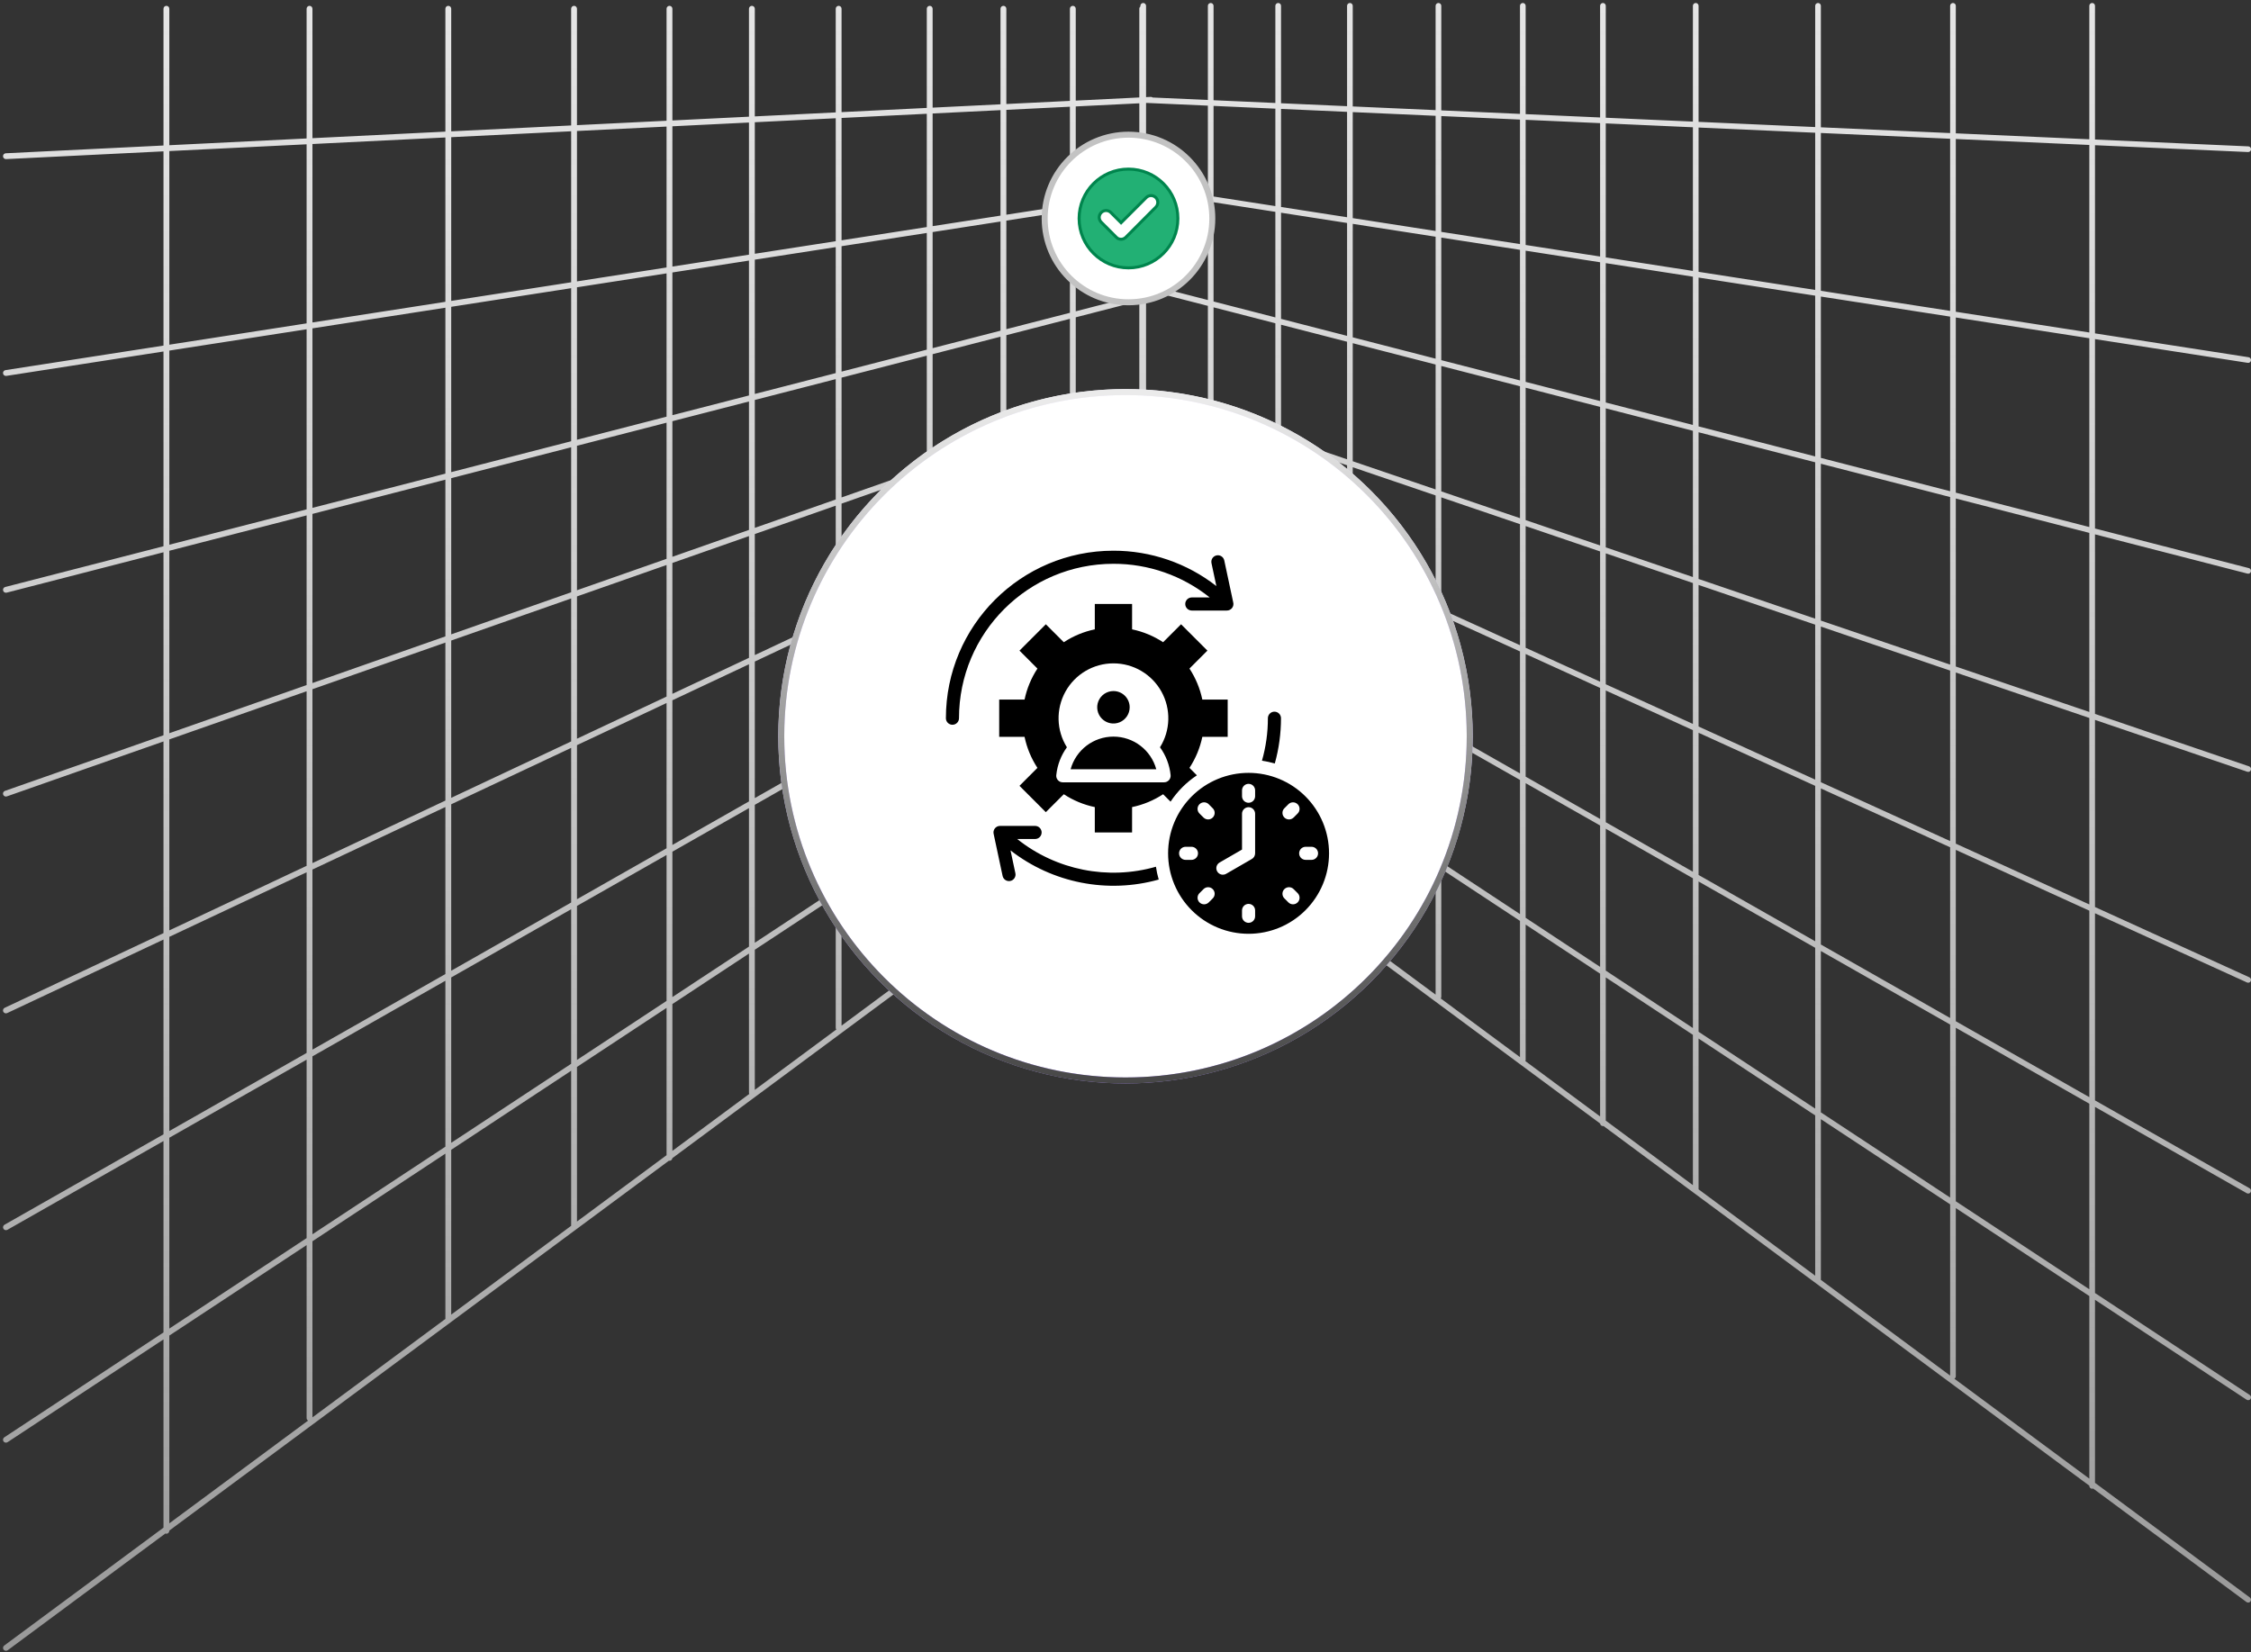
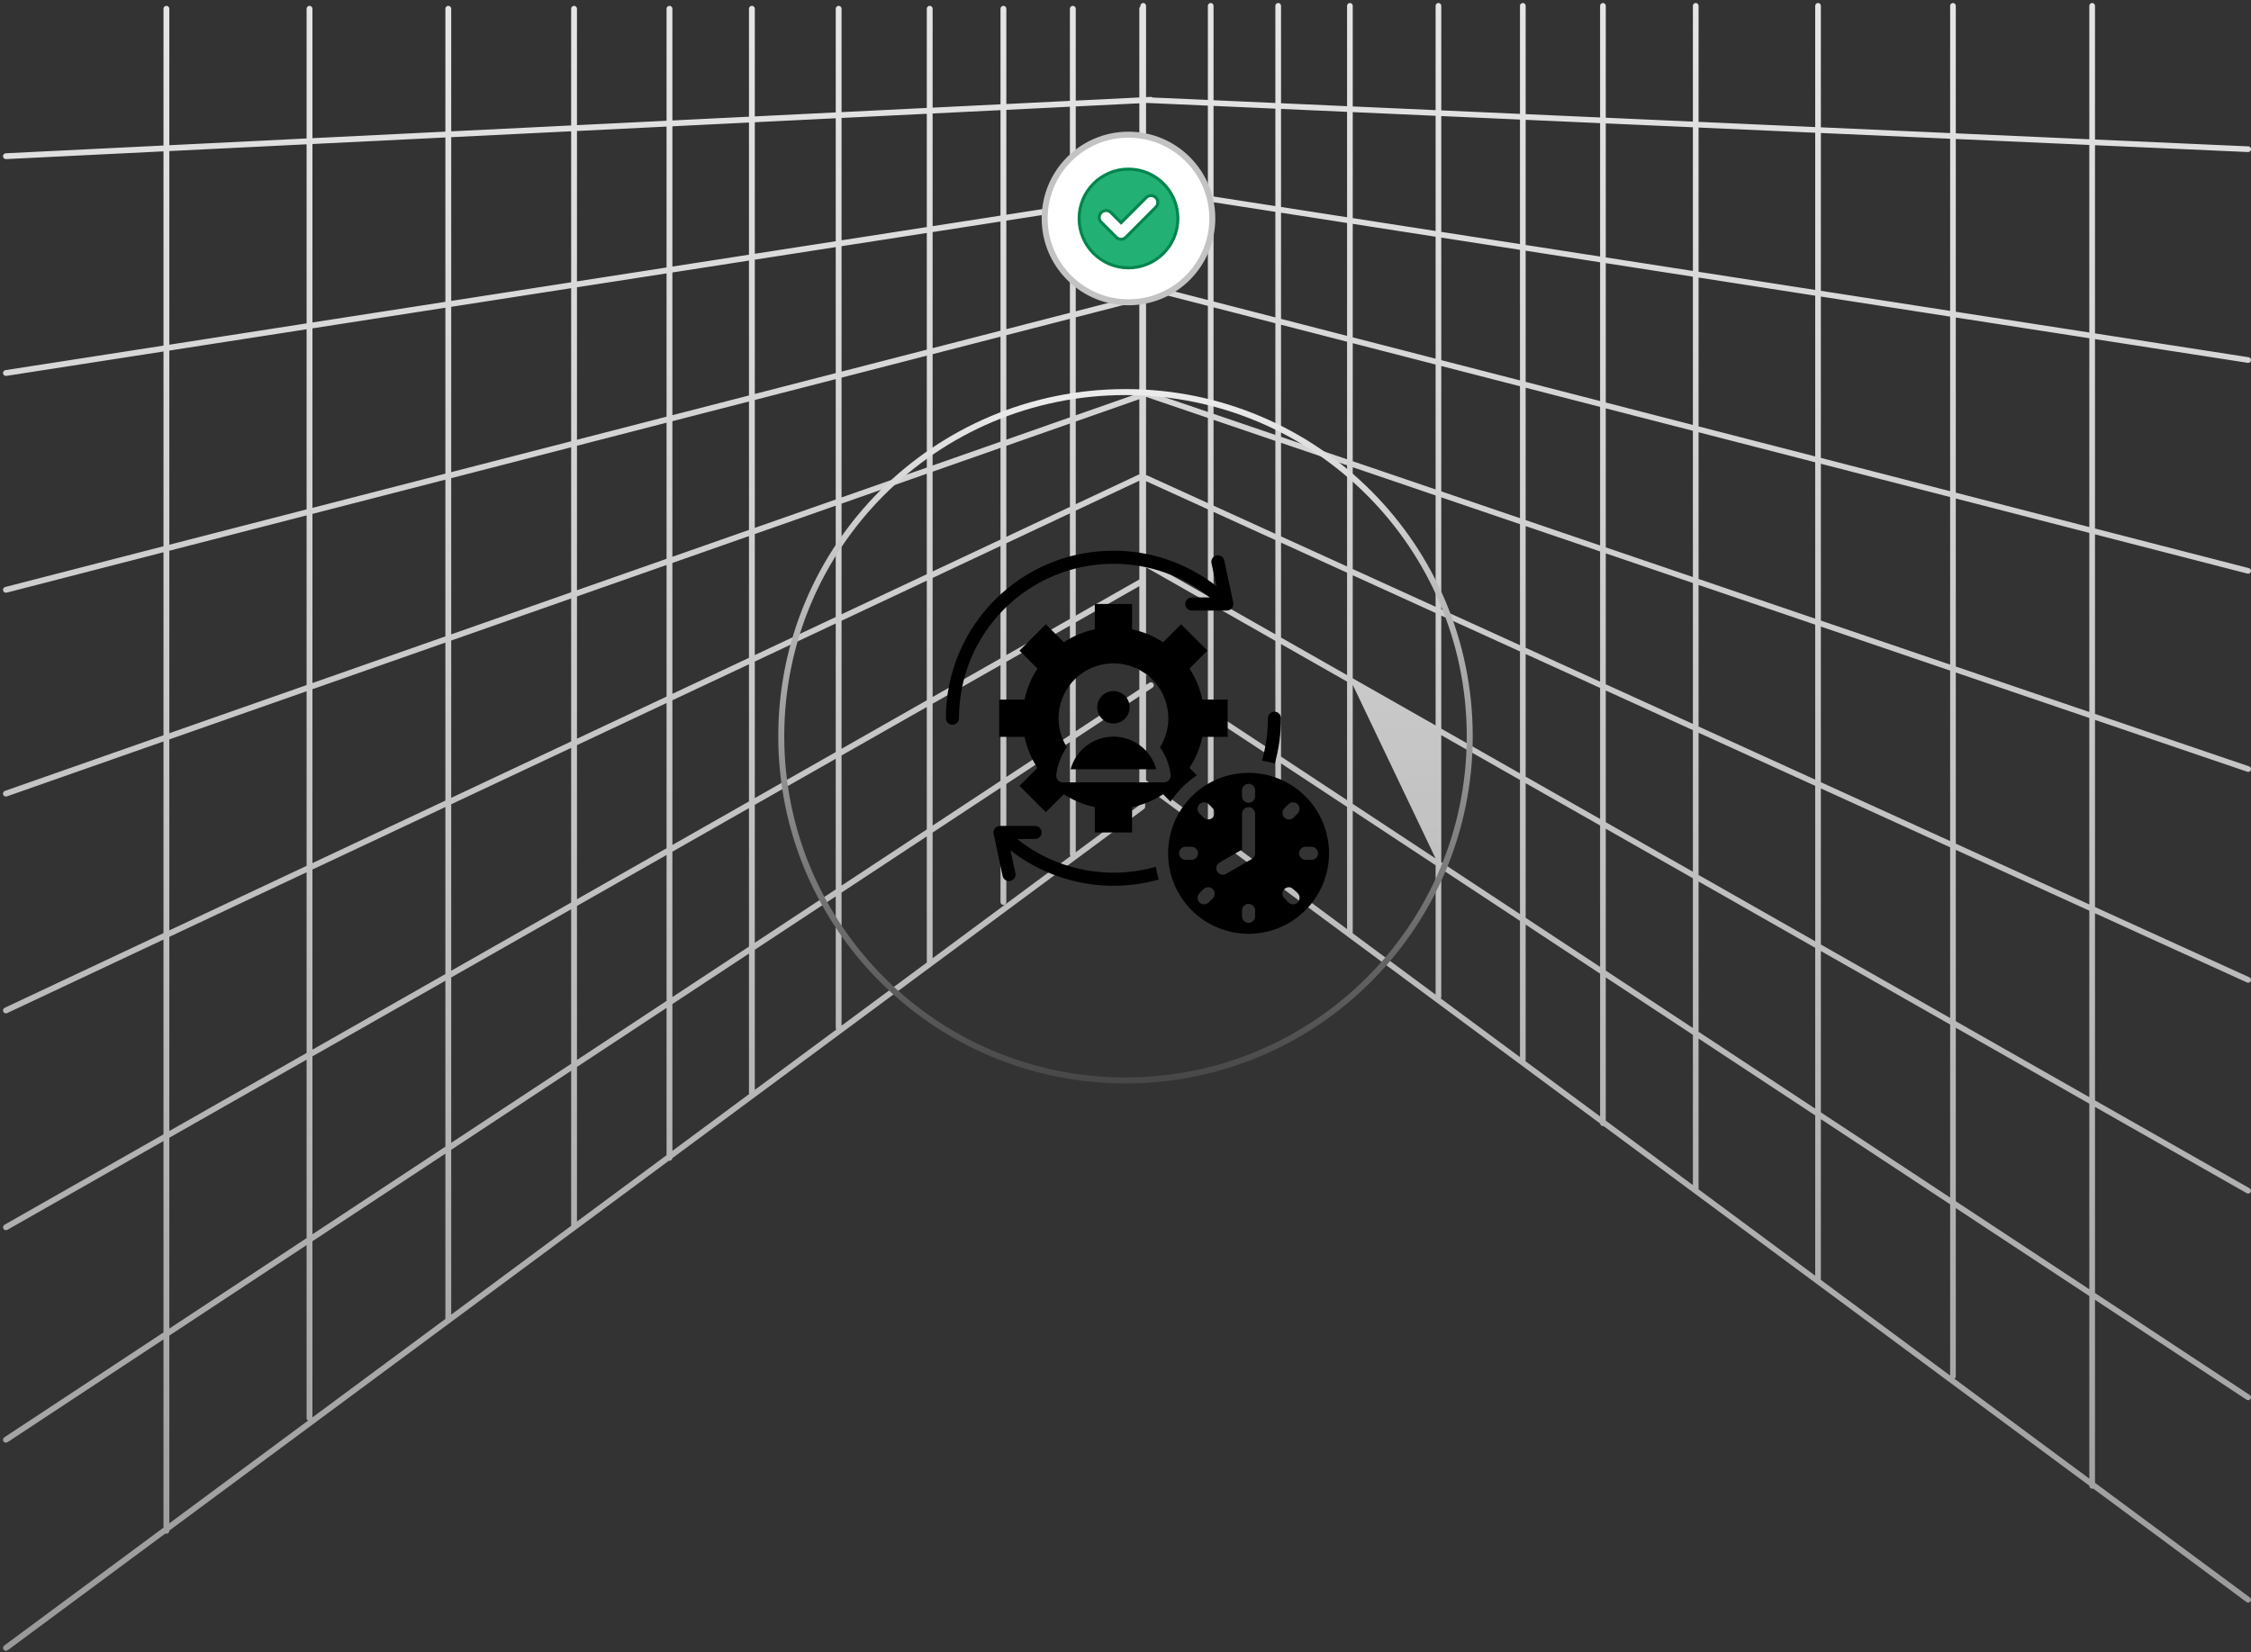
<svg xmlns="http://www.w3.org/2000/svg" width="376" height="276" viewBox="0 0 376 276" fill="none">
  <rect x="0" y="0" width="376" height="276" fill="#333333" stroke="none" />
-   <path fill-rule="evenodd" clip-rule="evenodd" d="M349.468 0.5C349.73 0.5 349.942 0.712 349.942 0.974V23.311L375.556 24.453C375.817 24.466 376.018 24.688 376.005 24.95C375.993 25.211 375.77 25.412 375.509 25.399L349.942 24.259V55.694L375.602 59.679C375.86 59.719 376.037 59.962 375.997 60.22C375.957 60.479 375.715 60.656 375.456 60.616L349.942 56.653V88.291L375.647 94.912C375.901 94.977 376.053 95.236 375.988 95.489C375.923 95.742 375.664 95.895 375.411 95.829L349.942 89.269V119.266L375.69 128.032C375.937 128.119 376.066 128.39 375.979 128.636C375.892 128.883 375.622 129.013 375.375 128.926L349.942 120.267V151.528L375.727 163.27C375.966 163.378 376.072 163.658 375.964 163.897C375.857 164.135 375.576 164.241 375.338 164.134L349.942 152.569V183.83L375.761 198.513C375.988 198.643 376.068 198.932 375.938 199.16C375.809 199.387 375.52 199.467 375.292 199.337L349.942 184.92V216.011L375.79 233.047C376.008 233.191 376.069 233.485 375.925 233.704C375.781 233.922 375.487 233.982 375.268 233.838L349.942 217.146V247.723L375.808 266.876C376.019 267.031 376.063 267.328 375.907 267.538C375.751 267.749 375.455 267.793 375.244 267.637L349.64 248.678C349.586 248.698 349.529 248.71 349.468 248.71C349.206 248.71 348.994 248.498 348.994 248.236V248.2L267.85 188.116C267.842 188.118 267.833 188.12 267.824 188.121C267.813 188.123 267.803 188.124 267.792 188.125C267.778 188.126 267.764 188.127 267.749 188.127C267.501 188.127 267.297 187.935 267.277 187.692L191.283 131.422V134.758C191.284 134.907 191.215 135.055 191.086 135.15L112.313 193.479C112.292 193.728 112.082 193.924 111.827 193.924C111.81 193.924 111.792 193.923 111.775 193.922C111.758 193.92 111.742 193.917 111.725 193.914L28.283 255.699V255.738C28.283 256.008 28.065 256.226 27.796 256.226C27.733 256.226 27.673 256.214 27.618 256.192L1.284 275.691C1.068 275.851 0.763 275.805 0.603 275.589C0.443 275.373 0.488 275.068 0.704 274.908L27.309 255.208V223.763L1.259 240.932C1.034 241.08 0.732 241.018 0.584 240.794C0.436 240.569 0.498 240.267 0.722 240.119L27.309 222.596V190.623L1.235 205.451C1.001 205.584 0.704 205.503 0.571 205.269C0.438 205.035 0.519 204.737 0.753 204.604L27.309 189.502V156.965L1.188 169.25C0.942 169.36 0.654 169.251 0.543 169.006C0.433 168.76 0.542 168.472 0.787 168.361L27.309 155.889V123.867L1.149 133.044C0.895 133.133 0.617 133 0.528 132.746C0.438 132.492 0.572 132.214 0.825 132.125L27.309 122.834V92.26L1.112 99.008C0.851 99.075 0.586 98.918 0.519 98.658C0.452 98.397 0.608 98.132 0.869 98.064L27.309 91.254V58.72L1.065 62.796C0.799 62.837 0.55 62.655 0.509 62.389C0.468 62.123 0.65 61.874 0.916 61.833L27.309 57.734V25.284L1.015 26.579C0.746 26.592 0.517 26.385 0.504 26.116C0.491 25.848 0.698 25.619 0.967 25.606L27.309 24.309V1.462C27.309 1.193 27.527 0.975 27.796 0.975C28.065 0.975 28.283 1.193 28.283 1.462V24.261L51.215 23.131V1.462C51.215 1.193 51.433 0.975 51.702 0.975C51.971 0.975 52.19 1.193 52.19 1.462V23.084L74.395 21.99V1.462C74.395 1.193 74.613 0.975 74.882 0.975C75.151 0.975 75.369 1.193 75.369 1.462V21.942L95.403 20.956V1.462C95.403 1.193 95.621 0.975 95.89 0.975C96.159 0.975 96.377 1.193 96.377 1.462V20.908L111.34 20.171V1.462C111.34 1.193 111.558 0.975 111.827 0.975C112.096 0.975 112.315 1.193 112.315 1.462V20.123L125.106 19.493V1.462C125.106 1.193 125.324 0.975 125.593 0.975C125.862 0.975 126.081 1.193 126.081 1.462V19.445L139.598 18.779V1.462C139.598 1.193 139.816 0.975 140.085 0.975C140.354 0.975 140.572 1.193 140.572 1.462V18.731L154.809 18.03V1.462C154.809 1.193 155.027 0.975 155.296 0.975C155.565 0.975 155.783 1.193 155.783 1.462V17.982L167.121 17.424V1.462C167.121 1.193 167.34 0.975 167.609 0.975C167.878 0.975 168.096 1.193 168.096 1.462V17.376L178.715 16.853V1.462C178.715 1.193 178.933 0.975 179.202 0.975C179.471 0.975 179.69 1.193 179.69 1.462V16.805L190.309 16.282V1.462C190.309 1.31 190.378 1.175 190.487 1.086V0.974C190.487 0.712 190.699 0.5 190.96 0.5C191.222 0.5 191.434 0.712 191.434 0.974V16.227L192.217 16.188C192.339 16.182 192.452 16.221 192.541 16.29L201.76 16.701V0.974C201.76 0.712 201.972 0.5 202.234 0.5C202.495 0.5 202.708 0.712 202.708 0.974V16.744L213.033 17.204V0.974C213.033 0.712 213.246 0.5 213.507 0.5C213.769 0.5 213.981 0.712 213.981 0.974V17.247L225.01 17.738V0.974C225.01 0.712 225.222 0.5 225.484 0.5C225.745 0.5 225.958 0.712 225.958 0.974V17.781L239.799 18.398V0.974C239.799 0.712 240.011 0.5 240.273 0.5C240.535 0.5 240.747 0.712 240.747 0.974V18.44L253.893 19.027V0.974C253.893 0.712 254.105 0.5 254.367 0.5C254.628 0.5 254.84 0.712 254.84 0.974V19.069L267.276 19.624V0.974C267.276 0.712 267.488 0.5 267.749 0.5C268.011 0.5 268.223 0.712 268.223 0.974V19.666L282.776 20.315V0.974C282.776 0.712 282.988 0.5 283.249 0.5C283.511 0.5 283.723 0.712 283.723 0.974V20.357L303.205 21.226V0.974C303.205 0.712 303.417 0.5 303.679 0.5C303.941 0.5 304.153 0.712 304.153 0.974V21.268L325.744 22.231V0.974C325.744 0.712 325.956 0.5 326.218 0.5C326.48 0.5 326.692 0.712 326.692 0.974V22.274L348.994 23.268V0.974C348.994 0.712 349.206 0.5 349.468 0.5ZM191.434 17.202L191.572 17.196L201.76 17.65V32.681L191.434 31.077V17.202ZM191.434 49.986L192.363 49.746C192.623 49.679 192.78 49.414 192.713 49.153C192.646 48.892 192.38 48.736 192.12 48.803L191.434 48.979V48.442L201.76 51.101V68.817L191.61 65.361C191.552 65.341 191.492 65.332 191.434 65.334V49.986ZM191.434 115.589L192.509 114.881C192.734 114.733 192.796 114.43 192.648 114.206C192.5 113.981 192.198 113.919 191.973 114.067L191.434 114.422V112.675L201.76 119.481V138L191.434 130.354V115.589ZM191.434 33.231L192.316 33.094C192.582 33.053 192.764 32.804 192.723 32.538C192.7 32.394 192.618 32.275 192.505 32.203L201.76 33.64V50.123L191.434 47.463V33.231ZM192.105 32.141L191.434 32.245V32.036L192.105 32.141ZM190.309 30.903V17.258L179.69 17.781V34.069L190.309 32.419V31.862L189.481 31.733C189.223 31.693 189.046 31.451 189.086 31.192C189.126 30.934 189.368 30.756 189.627 30.797L190.309 30.903ZM190.309 47.173V33.406L179.69 35.055V52.005L190.309 49.269V48.152L189.436 47.927C189.183 47.862 189.03 47.603 189.095 47.35C189.161 47.096 189.419 46.944 189.672 47.009L190.309 47.173ZM190.309 110.798V97.925L179.69 103.964V122.163L190.309 115.164V111.933L189.293 111.264C189.075 111.12 189.015 110.826 189.159 110.608C189.303 110.389 189.596 110.329 189.815 110.473L190.309 110.798ZM201.76 118.346L191.434 111.54V94.777L201.76 100.649V118.346ZM201.76 99.559L191.434 93.686V80.385L201.76 85.087V99.559ZM191.647 79.44C191.578 79.409 191.505 79.396 191.434 79.399V66.302L201.76 69.818V84.046L191.647 79.44ZM202.708 17.692V32.828L213.033 34.432V18.153L202.708 17.692ZM202.708 33.787V50.367L213.033 53.026V35.391L202.708 33.787ZM202.708 51.345V69.139L213.033 72.655V54.005L202.708 51.345ZM202.708 70.14V84.477L213.033 89.18V73.656L202.708 70.14ZM202.708 85.519V100.098L213.033 105.97V90.221L202.708 85.519ZM202.708 101.188V118.97L213.033 125.776V107.06L202.708 101.188ZM202.708 120.105V138.342C202.708 138.45 202.671 138.55 202.61 138.63L225.01 155.216V134.804L213.981 127.535V146.091C213.981 146.352 213.769 146.564 213.507 146.564C213.246 146.564 213.033 146.352 213.033 146.091V126.911L202.708 120.105ZM225.01 133.67L213.981 126.4V107.599L225.01 113.871V133.67ZM225.01 112.781L213.981 106.509V90.652L225.01 95.675V112.781ZM225.01 94.634L213.981 89.611V73.978L225.01 77.733V94.634ZM225.01 76.732L213.981 72.977V54.249L225.01 57.09V76.732ZM225.01 56.111L213.981 53.27V35.538L225.01 37.251V56.111ZM225.01 36.292L213.981 34.579V18.195L225.01 18.687V36.292ZM225.958 18.729V36.439L239.799 38.589V19.347L225.958 18.729ZM225.958 37.398V56.355L239.799 59.921V39.548L225.958 37.398ZM225.958 57.334V77.055L239.799 81.767V60.899L225.958 57.334ZM225.958 78.056V95.065L239.799 101.369V82.768L225.958 78.056ZM225.958 96.106V113.32L239.799 121.192V102.41L225.958 96.106ZM225.958 114.41V134.294L239.799 143.417V122.282L225.958 114.41ZM225.958 135.429V155.917L239.799 166.166V144.552L225.958 135.429ZM253.893 176.602L240.655 166.8C240.713 166.722 240.747 166.625 240.747 166.52V145.176L253.893 153.841V176.602ZM253.893 152.706L240.747 144.041V122.821L253.893 130.297V152.706ZM253.893 129.207L240.747 121.731V102.841L253.893 108.828V129.207ZM253.893 107.787L240.747 101.8V83.091L253.893 87.567V107.787ZM253.893 86.566L240.747 82.09V61.143L253.893 64.529V86.566ZM253.893 63.551L240.747 60.165V39.695L253.893 41.736V63.551ZM253.893 40.777L240.747 38.736V19.389L253.893 19.975V40.777ZM254.84 20.017V40.925L267.276 42.856V20.572L254.84 20.017ZM254.84 41.883V63.795L267.276 66.998V43.815L254.84 41.883ZM254.84 64.773V86.888L267.276 91.122V67.977L254.84 64.773ZM254.84 87.889V108.218L267.276 113.881V92.123L254.84 87.889ZM254.84 109.26V129.746L267.276 136.818V114.923L254.84 109.26ZM254.84 130.836V153.331L267.276 161.526V137.908L254.84 130.836ZM254.84 154.465V177.086C254.84 177.153 254.826 177.217 254.801 177.275L267.276 186.512V162.661L254.84 154.465ZM282.776 197.989L268.223 187.213V163.286L282.776 172.877V197.989ZM282.776 171.742L268.223 162.151V138.447L282.776 146.723V171.742ZM282.776 145.633L268.223 137.357V115.354L282.776 121.981V145.633ZM282.776 120.94L268.223 114.313V92.445L282.776 97.4V120.94ZM282.776 96.399L268.223 91.444V68.221L282.776 71.969V96.399ZM282.776 70.99L268.223 67.242V43.962L282.776 46.222V70.99ZM282.776 45.263L268.223 43.003V20.614L282.776 21.263V45.263ZM283.723 21.306V45.41L303.205 48.436V22.175L283.723 21.306ZM283.723 46.369V71.234L303.205 76.252V49.395L283.723 46.369ZM283.723 72.213V96.722L303.205 103.354V77.231L283.723 72.213ZM283.723 97.722V121.372L303.205 130.244V104.355L283.723 97.722ZM283.723 122.413V146.172L303.205 157.251V131.285L283.723 122.413ZM283.723 147.262V172.367L303.205 185.207V158.341L283.723 147.262ZM283.723 173.502V198.69L303.205 213.116V186.342L283.723 173.502ZM325.744 229.805L304.144 213.811C304.146 213.799 304.148 213.787 304.15 213.775C304.152 213.756 304.153 213.737 304.153 213.718V186.967L325.744 201.198V229.805ZM325.744 200.063L304.153 185.832V158.88L325.744 171.159V200.063ZM325.744 170.069L304.153 157.79V131.717L325.744 141.549V170.069ZM325.744 140.508L304.153 130.675V104.678L325.744 112.029V140.508ZM325.744 111.028L304.153 103.677V77.475L325.744 83.037V111.028ZM325.744 82.058L304.153 76.497V49.542L325.744 52.895V82.058ZM325.744 51.936L304.153 48.583V22.217L325.744 23.18V51.936ZM326.692 23.222V52.083L348.994 55.547V24.217L326.692 23.222ZM326.692 53.042V82.302L348.994 88.047V56.506L326.692 53.042ZM326.692 83.281V111.35L348.994 118.943V89.025L326.692 83.281ZM326.692 112.351V140.94L348.994 151.096V119.944L326.692 112.351ZM326.692 141.981V170.608L348.994 183.291V152.137L326.692 141.981ZM326.692 171.698V200.687L348.994 215.387V184.382L326.692 171.698ZM326.692 201.822V229.92C326.692 230.096 326.596 230.249 326.454 230.331L348.994 247.021V216.521L326.692 201.822ZM190.309 65.673V50.276L179.69 53.011V69.38L190.181 65.7C190.223 65.685 190.266 65.676 190.309 65.673ZM190.309 79.269V66.688L179.69 70.413V84.227L190.143 79.311C190.197 79.286 190.253 79.273 190.309 79.269ZM190.309 96.803V80.309L179.69 85.303V102.843L190.309 96.803ZM190.309 134.513V116.331L179.69 123.33V142.376L190.309 134.513ZM178.816 143.023L155.783 160.078V139.087L167.121 131.614V150.695C167.121 150.965 167.34 151.183 167.609 151.183C167.878 151.183 168.096 150.965 168.096 150.695V130.971L178.715 123.972V142.727C178.715 142.838 178.753 142.941 178.816 143.023ZM178.715 122.805L168.096 129.804V110.557L178.715 104.518V122.805ZM178.715 103.397L168.096 109.436V90.756L178.715 85.762V103.397ZM178.715 84.685L168.096 89.679V74.48L178.715 70.755V84.685ZM178.715 69.722L168.096 73.447V55.997L178.715 53.262V69.722ZM178.715 52.255L168.096 54.991V36.855L178.715 35.206V52.255ZM178.715 34.22L168.096 35.869V18.352L178.715 17.829V34.22ZM167.121 36.021V18.4L155.783 18.958V37.781L167.121 36.021ZM167.121 55.242V37.007L155.783 38.768V58.162L167.121 55.242ZM167.121 73.789V56.248L155.783 59.168V77.766L167.121 73.789ZM167.121 90.137V74.822L155.783 78.799V95.469L167.121 90.137ZM167.121 109.99V91.214L155.783 96.546V116.438L167.121 109.99ZM167.121 130.447V111.111L155.783 117.559V137.919L167.121 130.447ZM154.809 160.8L140.572 171.341V149.112L154.809 139.729V160.8ZM154.809 138.562L140.572 147.945V126.21L154.809 118.114V138.562ZM154.809 116.992L140.572 125.089V103.7L154.809 97.004V116.992ZM154.809 95.928L140.572 102.623V84.135L154.809 79.141V95.928ZM154.809 78.108L140.572 83.102V63.086L154.809 59.419V78.108ZM154.809 58.413L140.572 62.08V41.13L154.809 38.919V58.413ZM154.809 37.933L140.572 40.144V19.707L154.809 19.006V37.933ZM139.598 40.295V19.755L126.081 20.421V42.394L139.598 40.295ZM139.598 62.331V41.281L126.081 43.381V65.813L139.598 62.331ZM139.598 83.444V63.337L126.081 66.819V88.186L139.598 83.444ZM139.598 103.081V84.477L126.081 89.219V109.438L139.598 103.081ZM139.598 125.643V104.158L126.081 110.515V133.33L139.598 125.643ZM139.598 148.587V126.764L126.081 134.451V157.496L139.598 148.587ZM139.598 171.704V149.754L126.081 158.663V182.072L139.693 171.993C139.633 171.912 139.598 171.812 139.598 171.704ZM125.106 20.469V42.546L112.315 44.532V21.099L125.106 20.469ZM125.106 43.532V66.064L112.315 69.359V45.519L125.106 43.532ZM125.106 67.07V88.528L112.315 93.015V70.365L125.106 67.07ZM125.106 89.56V109.896L112.315 115.912V94.047L125.106 89.56ZM125.106 110.973V133.885L112.315 141.159V116.989L125.106 110.973ZM125.106 135.006V158.139L112.315 166.569V142.28L125.106 135.006ZM125.106 159.306V182.57C125.106 182.639 125.12 182.705 125.146 182.764L112.315 192.265V167.736L125.106 159.306ZM96.377 204.066L111.34 192.986V168.379L96.377 178.241V204.066ZM96.377 177.074L111.34 167.212V142.834L96.377 151.344V177.074ZM96.377 150.223L111.34 141.713V117.447L96.377 124.484V150.223ZM96.377 123.407L111.34 116.37V94.389L96.377 99.638V123.407ZM96.377 98.606L111.34 93.357V70.616L96.377 74.47V98.606ZM96.377 73.464L111.34 69.61V45.67L96.377 47.994V73.464ZM96.377 47.007L111.34 44.684V21.146L96.377 21.883V47.007ZM95.403 21.931V47.159L75.369 50.27V22.918L95.403 21.931ZM95.403 48.145V73.715L75.369 78.875V51.256L95.403 48.145ZM95.403 74.721V98.947L75.369 105.975V79.881L95.403 74.721ZM95.403 99.98V123.865L75.369 133.287V107.008L95.403 99.98ZM95.403 124.942V150.777L75.369 162.17V134.363L95.403 124.942ZM95.403 151.898V177.716L75.369 190.92V163.291L95.403 151.898ZM95.403 178.883V204.787L75.369 219.621V192.087L95.403 178.883ZM52.19 236.785L74.404 220.336C74.401 220.321 74.399 220.306 74.397 220.29C74.396 220.28 74.396 220.27 74.395 220.26C74.395 220.254 74.395 220.247 74.395 220.241V192.729L52.19 207.364V236.785ZM52.19 206.197L74.395 191.562V163.845L52.19 176.473V206.197ZM52.19 175.352L74.395 162.724V134.822L52.19 145.264V175.352ZM52.19 144.188L74.395 133.745V107.35L52.19 115.139V144.188ZM52.19 114.106L74.395 106.317V80.132L52.19 85.852V114.106ZM52.19 84.845L74.395 79.126V51.407L52.19 54.856V84.845ZM52.19 53.87L74.395 50.421V22.966L52.19 24.059V53.87ZM51.215 24.107V54.021L28.283 57.583V25.236L51.215 24.107ZM51.215 55.007V85.096L28.283 91.003V58.569L51.215 55.007ZM51.215 86.103V114.448L28.283 122.492V92.009L51.215 86.103ZM51.215 115.481V144.646L28.283 155.43V123.525L51.215 115.481ZM51.215 145.723V175.906L28.283 188.948V156.507L51.215 145.723ZM51.215 177.028V206.839L28.283 221.953V190.069L51.215 177.028ZM51.215 208.007V236.903C51.215 237.084 51.313 237.241 51.459 237.326L28.283 254.486V223.121L51.215 208.007Z" fill="url(#paint0_linear_478_4655)" />
-   <circle cx="188" cy="123" r="57.5" fill="white" stroke="url(#paint1_linear_478_4655)" />
+   <path fill-rule="evenodd" clip-rule="evenodd" d="M349.468 0.5C349.73 0.5 349.942 0.712 349.942 0.974V23.311L375.556 24.453C375.817 24.466 376.018 24.688 376.005 24.95C375.993 25.211 375.77 25.412 375.509 25.399L349.942 24.259V55.694L375.602 59.679C375.86 59.719 376.037 59.962 375.997 60.22C375.957 60.479 375.715 60.656 375.456 60.616L349.942 56.653V88.291L375.647 94.912C375.901 94.977 376.053 95.236 375.988 95.489C375.923 95.742 375.664 95.895 375.411 95.829L349.942 89.269V119.266L375.69 128.032C375.937 128.119 376.066 128.39 375.979 128.636C375.892 128.883 375.622 129.013 375.375 128.926L349.942 120.267V151.528L375.727 163.27C375.966 163.378 376.072 163.658 375.964 163.897C375.857 164.135 375.576 164.241 375.338 164.134L349.942 152.569V183.83L375.761 198.513C375.988 198.643 376.068 198.932 375.938 199.16C375.809 199.387 375.52 199.467 375.292 199.337L349.942 184.92V216.011L375.79 233.047C376.008 233.191 376.069 233.485 375.925 233.704C375.781 233.922 375.487 233.982 375.268 233.838L349.942 217.146V247.723L375.808 266.876C376.019 267.031 376.063 267.328 375.907 267.538C375.751 267.749 375.455 267.793 375.244 267.637L349.64 248.678C349.586 248.698 349.529 248.71 349.468 248.71C349.206 248.71 348.994 248.498 348.994 248.236V248.2L267.85 188.116C267.842 188.118 267.833 188.12 267.824 188.121C267.813 188.123 267.803 188.124 267.792 188.125C267.778 188.126 267.764 188.127 267.749 188.127C267.501 188.127 267.297 187.935 267.277 187.692L191.283 131.422V134.758C191.284 134.907 191.215 135.055 191.086 135.15L112.313 193.479C112.292 193.728 112.082 193.924 111.827 193.924C111.81 193.924 111.792 193.923 111.775 193.922C111.758 193.92 111.742 193.917 111.725 193.914L28.283 255.699V255.738C28.283 256.008 28.065 256.226 27.796 256.226C27.733 256.226 27.673 256.214 27.618 256.192L1.284 275.691C1.068 275.851 0.763 275.805 0.603 275.589C0.443 275.373 0.488 275.068 0.704 274.908L27.309 255.208V223.763L1.259 240.932C1.034 241.08 0.732 241.018 0.584 240.794C0.436 240.569 0.498 240.267 0.722 240.119L27.309 222.596V190.623L1.235 205.451C1.001 205.584 0.704 205.503 0.571 205.269C0.438 205.035 0.519 204.737 0.753 204.604L27.309 189.502V156.965L1.188 169.25C0.942 169.36 0.654 169.251 0.543 169.006C0.433 168.76 0.542 168.472 0.787 168.361L27.309 155.889V123.867L1.149 133.044C0.895 133.133 0.617 133 0.528 132.746C0.438 132.492 0.572 132.214 0.825 132.125L27.309 122.834V92.26L1.112 99.008C0.851 99.075 0.586 98.918 0.519 98.658C0.452 98.397 0.608 98.132 0.869 98.064L27.309 91.254V58.72L1.065 62.796C0.799 62.837 0.55 62.655 0.509 62.389C0.468 62.123 0.65 61.874 0.916 61.833L27.309 57.734V25.284L1.015 26.579C0.746 26.592 0.517 26.385 0.504 26.116C0.491 25.848 0.698 25.619 0.967 25.606L27.309 24.309V1.462C27.309 1.193 27.527 0.975 27.796 0.975C28.065 0.975 28.283 1.193 28.283 1.462V24.261L51.215 23.131V1.462C51.215 1.193 51.433 0.975 51.702 0.975C51.971 0.975 52.19 1.193 52.19 1.462V23.084L74.395 21.99V1.462C74.395 1.193 74.613 0.975 74.882 0.975C75.151 0.975 75.369 1.193 75.369 1.462V21.942L95.403 20.956V1.462C95.403 1.193 95.621 0.975 95.89 0.975C96.159 0.975 96.377 1.193 96.377 1.462V20.908L111.34 20.171V1.462C111.34 1.193 111.558 0.975 111.827 0.975C112.096 0.975 112.315 1.193 112.315 1.462V20.123L125.106 19.493V1.462C125.106 1.193 125.324 0.975 125.593 0.975C125.862 0.975 126.081 1.193 126.081 1.462V19.445L139.598 18.779V1.462C139.598 1.193 139.816 0.975 140.085 0.975C140.354 0.975 140.572 1.193 140.572 1.462V18.731L154.809 18.03V1.462C154.809 1.193 155.027 0.975 155.296 0.975C155.565 0.975 155.783 1.193 155.783 1.462V17.982L167.121 17.424V1.462C167.121 1.193 167.34 0.975 167.609 0.975C167.878 0.975 168.096 1.193 168.096 1.462V17.376L178.715 16.853V1.462C178.715 1.193 178.933 0.975 179.202 0.975C179.471 0.975 179.69 1.193 179.69 1.462V16.805L190.309 16.282V1.462C190.309 1.31 190.378 1.175 190.487 1.086V0.974C190.487 0.712 190.699 0.5 190.96 0.5C191.222 0.5 191.434 0.712 191.434 0.974V16.227L192.217 16.188C192.339 16.182 192.452 16.221 192.541 16.29L201.76 16.701V0.974C201.76 0.712 201.972 0.5 202.234 0.5C202.495 0.5 202.708 0.712 202.708 0.974V16.744L213.033 17.204V0.974C213.033 0.712 213.246 0.5 213.507 0.5C213.769 0.5 213.981 0.712 213.981 0.974V17.247L225.01 17.738V0.974C225.01 0.712 225.222 0.5 225.484 0.5C225.745 0.5 225.958 0.712 225.958 0.974V17.781L239.799 18.398V0.974C239.799 0.712 240.011 0.5 240.273 0.5C240.535 0.5 240.747 0.712 240.747 0.974V18.44L253.893 19.027V0.974C253.893 0.712 254.105 0.5 254.367 0.5C254.628 0.5 254.84 0.712 254.84 0.974V19.069L267.276 19.624V0.974C267.276 0.712 267.488 0.5 267.749 0.5C268.011 0.5 268.223 0.712 268.223 0.974V19.666L282.776 20.315V0.974C282.776 0.712 282.988 0.5 283.249 0.5C283.511 0.5 283.723 0.712 283.723 0.974V20.357L303.205 21.226V0.974C303.205 0.712 303.417 0.5 303.679 0.5C303.941 0.5 304.153 0.712 304.153 0.974V21.268L325.744 22.231V0.974C325.744 0.712 325.956 0.5 326.218 0.5C326.48 0.5 326.692 0.712 326.692 0.974V22.274L348.994 23.268V0.974C348.994 0.712 349.206 0.5 349.468 0.5ZM191.434 17.202L191.572 17.196L201.76 17.65V32.681L191.434 31.077V17.202ZM191.434 49.986L192.363 49.746C192.623 49.679 192.78 49.414 192.713 49.153C192.646 48.892 192.38 48.736 192.12 48.803L191.434 48.979V48.442L201.76 51.101V68.817L191.61 65.361C191.552 65.341 191.492 65.332 191.434 65.334V49.986ZM191.434 115.589L192.509 114.881C192.734 114.733 192.796 114.43 192.648 114.206C192.5 113.981 192.198 113.919 191.973 114.067L191.434 114.422V112.675L201.76 119.481V138L191.434 130.354V115.589ZM191.434 33.231L192.316 33.094C192.582 33.053 192.764 32.804 192.723 32.538C192.7 32.394 192.618 32.275 192.505 32.203L201.76 33.64V50.123L191.434 47.463V33.231ZM192.105 32.141L191.434 32.245V32.036L192.105 32.141ZM190.309 30.903V17.258L179.69 17.781V34.069L190.309 32.419V31.862L189.481 31.733C189.223 31.693 189.046 31.451 189.086 31.192C189.126 30.934 189.368 30.756 189.627 30.797L190.309 30.903ZM190.309 47.173V33.406L179.69 35.055V52.005L190.309 49.269V48.152L189.436 47.927C189.183 47.862 189.03 47.603 189.095 47.35C189.161 47.096 189.419 46.944 189.672 47.009L190.309 47.173ZM190.309 110.798V97.925L179.69 103.964V122.163L190.309 115.164V111.933L189.293 111.264C189.075 111.12 189.015 110.826 189.159 110.608C189.303 110.389 189.596 110.329 189.815 110.473L190.309 110.798ZM201.76 118.346L191.434 111.54V94.777L201.76 100.649V118.346ZM201.76 99.559L191.434 93.686V80.385L201.76 85.087V99.559ZM191.647 79.44C191.578 79.409 191.505 79.396 191.434 79.399V66.302L201.76 69.818V84.046L191.647 79.44ZM202.708 17.692V32.828L213.033 34.432V18.153L202.708 17.692ZM202.708 33.787V50.367L213.033 53.026V35.391L202.708 33.787ZM202.708 51.345V69.139L213.033 72.655V54.005L202.708 51.345ZM202.708 70.14V84.477L213.033 89.18V73.656L202.708 70.14ZM202.708 85.519V100.098L213.033 105.97V90.221L202.708 85.519ZM202.708 101.188V118.97L213.033 125.776V107.06L202.708 101.188ZM202.708 120.105V138.342C202.708 138.45 202.671 138.55 202.61 138.63L225.01 155.216V134.804L213.981 127.535V146.091C213.981 146.352 213.769 146.564 213.507 146.564C213.246 146.564 213.033 146.352 213.033 146.091V126.911L202.708 120.105ZM225.01 133.67L213.981 126.4V107.599L225.01 113.871V133.67ZM225.01 112.781L213.981 106.509V90.652L225.01 95.675V112.781ZM225.01 94.634L213.981 89.611V73.978L225.01 77.733V94.634ZM225.01 76.732L213.981 72.977V54.249L225.01 57.09V76.732ZM225.01 56.111L213.981 53.27V35.538L225.01 37.251V56.111ZM225.01 36.292L213.981 34.579V18.195L225.01 18.687V36.292ZM225.958 18.729V36.439L239.799 38.589V19.347L225.958 18.729ZM225.958 37.398V56.355L239.799 59.921V39.548L225.958 37.398ZM225.958 57.334V77.055L239.799 81.767V60.899L225.958 57.334ZM225.958 78.056V95.065L239.799 101.369V82.768L225.958 78.056ZM225.958 96.106V113.32L239.799 121.192V102.41L225.958 96.106ZM225.958 114.41V134.294L239.799 143.417L225.958 114.41ZM225.958 135.429V155.917L239.799 166.166V144.552L225.958 135.429ZM253.893 176.602L240.655 166.8C240.713 166.722 240.747 166.625 240.747 166.52V145.176L253.893 153.841V176.602ZM253.893 152.706L240.747 144.041V122.821L253.893 130.297V152.706ZM253.893 129.207L240.747 121.731V102.841L253.893 108.828V129.207ZM253.893 107.787L240.747 101.8V83.091L253.893 87.567V107.787ZM253.893 86.566L240.747 82.09V61.143L253.893 64.529V86.566ZM253.893 63.551L240.747 60.165V39.695L253.893 41.736V63.551ZM253.893 40.777L240.747 38.736V19.389L253.893 19.975V40.777ZM254.84 20.017V40.925L267.276 42.856V20.572L254.84 20.017ZM254.84 41.883V63.795L267.276 66.998V43.815L254.84 41.883ZM254.84 64.773V86.888L267.276 91.122V67.977L254.84 64.773ZM254.84 87.889V108.218L267.276 113.881V92.123L254.84 87.889ZM254.84 109.26V129.746L267.276 136.818V114.923L254.84 109.26ZM254.84 130.836V153.331L267.276 161.526V137.908L254.84 130.836ZM254.84 154.465V177.086C254.84 177.153 254.826 177.217 254.801 177.275L267.276 186.512V162.661L254.84 154.465ZM282.776 197.989L268.223 187.213V163.286L282.776 172.877V197.989ZM282.776 171.742L268.223 162.151V138.447L282.776 146.723V171.742ZM282.776 145.633L268.223 137.357V115.354L282.776 121.981V145.633ZM282.776 120.94L268.223 114.313V92.445L282.776 97.4V120.94ZM282.776 96.399L268.223 91.444V68.221L282.776 71.969V96.399ZM282.776 70.99L268.223 67.242V43.962L282.776 46.222V70.99ZM282.776 45.263L268.223 43.003V20.614L282.776 21.263V45.263ZM283.723 21.306V45.41L303.205 48.436V22.175L283.723 21.306ZM283.723 46.369V71.234L303.205 76.252V49.395L283.723 46.369ZM283.723 72.213V96.722L303.205 103.354V77.231L283.723 72.213ZM283.723 97.722V121.372L303.205 130.244V104.355L283.723 97.722ZM283.723 122.413V146.172L303.205 157.251V131.285L283.723 122.413ZM283.723 147.262V172.367L303.205 185.207V158.341L283.723 147.262ZM283.723 173.502V198.69L303.205 213.116V186.342L283.723 173.502ZM325.744 229.805L304.144 213.811C304.146 213.799 304.148 213.787 304.15 213.775C304.152 213.756 304.153 213.737 304.153 213.718V186.967L325.744 201.198V229.805ZM325.744 200.063L304.153 185.832V158.88L325.744 171.159V200.063ZM325.744 170.069L304.153 157.79V131.717L325.744 141.549V170.069ZM325.744 140.508L304.153 130.675V104.678L325.744 112.029V140.508ZM325.744 111.028L304.153 103.677V77.475L325.744 83.037V111.028ZM325.744 82.058L304.153 76.497V49.542L325.744 52.895V82.058ZM325.744 51.936L304.153 48.583V22.217L325.744 23.18V51.936ZM326.692 23.222V52.083L348.994 55.547V24.217L326.692 23.222ZM326.692 53.042V82.302L348.994 88.047V56.506L326.692 53.042ZM326.692 83.281V111.35L348.994 118.943V89.025L326.692 83.281ZM326.692 112.351V140.94L348.994 151.096V119.944L326.692 112.351ZM326.692 141.981V170.608L348.994 183.291V152.137L326.692 141.981ZM326.692 171.698V200.687L348.994 215.387V184.382L326.692 171.698ZM326.692 201.822V229.92C326.692 230.096 326.596 230.249 326.454 230.331L348.994 247.021V216.521L326.692 201.822ZM190.309 65.673V50.276L179.69 53.011V69.38L190.181 65.7C190.223 65.685 190.266 65.676 190.309 65.673ZM190.309 79.269V66.688L179.69 70.413V84.227L190.143 79.311C190.197 79.286 190.253 79.273 190.309 79.269ZM190.309 96.803V80.309L179.69 85.303V102.843L190.309 96.803ZM190.309 134.513V116.331L179.69 123.33V142.376L190.309 134.513ZM178.816 143.023L155.783 160.078V139.087L167.121 131.614V150.695C167.121 150.965 167.34 151.183 167.609 151.183C167.878 151.183 168.096 150.965 168.096 150.695V130.971L178.715 123.972V142.727C178.715 142.838 178.753 142.941 178.816 143.023ZM178.715 122.805L168.096 129.804V110.557L178.715 104.518V122.805ZM178.715 103.397L168.096 109.436V90.756L178.715 85.762V103.397ZM178.715 84.685L168.096 89.679V74.48L178.715 70.755V84.685ZM178.715 69.722L168.096 73.447V55.997L178.715 53.262V69.722ZM178.715 52.255L168.096 54.991V36.855L178.715 35.206V52.255ZM178.715 34.22L168.096 35.869V18.352L178.715 17.829V34.22ZM167.121 36.021V18.4L155.783 18.958V37.781L167.121 36.021ZM167.121 55.242V37.007L155.783 38.768V58.162L167.121 55.242ZM167.121 73.789V56.248L155.783 59.168V77.766L167.121 73.789ZM167.121 90.137V74.822L155.783 78.799V95.469L167.121 90.137ZM167.121 109.99V91.214L155.783 96.546V116.438L167.121 109.99ZM167.121 130.447V111.111L155.783 117.559V137.919L167.121 130.447ZM154.809 160.8L140.572 171.341V149.112L154.809 139.729V160.8ZM154.809 138.562L140.572 147.945V126.21L154.809 118.114V138.562ZM154.809 116.992L140.572 125.089V103.7L154.809 97.004V116.992ZM154.809 95.928L140.572 102.623V84.135L154.809 79.141V95.928ZM154.809 78.108L140.572 83.102V63.086L154.809 59.419V78.108ZM154.809 58.413L140.572 62.08V41.13L154.809 38.919V58.413ZM154.809 37.933L140.572 40.144V19.707L154.809 19.006V37.933ZM139.598 40.295V19.755L126.081 20.421V42.394L139.598 40.295ZM139.598 62.331V41.281L126.081 43.381V65.813L139.598 62.331ZM139.598 83.444V63.337L126.081 66.819V88.186L139.598 83.444ZM139.598 103.081V84.477L126.081 89.219V109.438L139.598 103.081ZM139.598 125.643V104.158L126.081 110.515V133.33L139.598 125.643ZM139.598 148.587V126.764L126.081 134.451V157.496L139.598 148.587ZM139.598 171.704V149.754L126.081 158.663V182.072L139.693 171.993C139.633 171.912 139.598 171.812 139.598 171.704ZM125.106 20.469V42.546L112.315 44.532V21.099L125.106 20.469ZM125.106 43.532V66.064L112.315 69.359V45.519L125.106 43.532ZM125.106 67.07V88.528L112.315 93.015V70.365L125.106 67.07ZM125.106 89.56V109.896L112.315 115.912V94.047L125.106 89.56ZM125.106 110.973V133.885L112.315 141.159V116.989L125.106 110.973ZM125.106 135.006V158.139L112.315 166.569V142.28L125.106 135.006ZM125.106 159.306V182.57C125.106 182.639 125.12 182.705 125.146 182.764L112.315 192.265V167.736L125.106 159.306ZM96.377 204.066L111.34 192.986V168.379L96.377 178.241V204.066ZM96.377 177.074L111.34 167.212V142.834L96.377 151.344V177.074ZM96.377 150.223L111.34 141.713V117.447L96.377 124.484V150.223ZM96.377 123.407L111.34 116.37V94.389L96.377 99.638V123.407ZM96.377 98.606L111.34 93.357V70.616L96.377 74.47V98.606ZM96.377 73.464L111.34 69.61V45.67L96.377 47.994V73.464ZM96.377 47.007L111.34 44.684V21.146L96.377 21.883V47.007ZM95.403 21.931V47.159L75.369 50.27V22.918L95.403 21.931ZM95.403 48.145V73.715L75.369 78.875V51.256L95.403 48.145ZM95.403 74.721V98.947L75.369 105.975V79.881L95.403 74.721ZM95.403 99.98V123.865L75.369 133.287V107.008L95.403 99.98ZM95.403 124.942V150.777L75.369 162.17V134.363L95.403 124.942ZM95.403 151.898V177.716L75.369 190.92V163.291L95.403 151.898ZM95.403 178.883V204.787L75.369 219.621V192.087L95.403 178.883ZM52.19 236.785L74.404 220.336C74.401 220.321 74.399 220.306 74.397 220.29C74.396 220.28 74.396 220.27 74.395 220.26C74.395 220.254 74.395 220.247 74.395 220.241V192.729L52.19 207.364V236.785ZM52.19 206.197L74.395 191.562V163.845L52.19 176.473V206.197ZM52.19 175.352L74.395 162.724V134.822L52.19 145.264V175.352ZM52.19 144.188L74.395 133.745V107.35L52.19 115.139V144.188ZM52.19 114.106L74.395 106.317V80.132L52.19 85.852V114.106ZM52.19 84.845L74.395 79.126V51.407L52.19 54.856V84.845ZM52.19 53.87L74.395 50.421V22.966L52.19 24.059V53.87ZM51.215 24.107V54.021L28.283 57.583V25.236L51.215 24.107ZM51.215 55.007V85.096L28.283 91.003V58.569L51.215 55.007ZM51.215 86.103V114.448L28.283 122.492V92.009L51.215 86.103ZM51.215 115.481V144.646L28.283 155.43V123.525L51.215 115.481ZM51.215 145.723V175.906L28.283 188.948V156.507L51.215 145.723ZM51.215 177.028V206.839L28.283 221.953V190.069L51.215 177.028ZM51.215 208.007V236.903C51.215 237.084 51.313 237.241 51.459 237.326L28.283 254.486V223.121L51.215 208.007Z" fill="url(#paint0_linear_478_4655)" />
  <path fill-rule="evenodd" clip-rule="evenodd" d="M188 180C219.48 180 245 154.48 245 123C245 91.52 219.48 66 188 66C156.52 66 131 91.52 131 123C131 154.48 156.52 180 188 180ZM188 181C220.033 181 246 155.033 246 123C246 90.968 220.033 65 188 65C155.967 65 130 90.968 130 123C130 155.033 155.967 181 188 181Z" fill="url(#paint2_linear_478_4655)" />
  <circle cx="188.5" cy="36.5" r="14" fill="white" stroke="#C3C3C3" />
  <path d="M188.5 28.25C193.055 28.25 196.75 31.945 196.75 36.5C196.75 41.055 193.055 44.75 188.5 44.75C183.945 44.75 180.25 41.055 180.25 36.5C180.25 31.945 183.945 28.25 188.5 28.25ZM192.98 32.933C192.559 32.587 191.966 32.587 191.545 32.933L191.458 33.012L187.261 37.209L185.561 35.509C185.137 35.085 184.489 35.059 184.037 35.43L183.949 35.509C183.526 35.932 183.499 36.581 183.87 37.032L183.949 37.119L186.464 39.634C186.676 39.863 186.973 39.973 187.261 39.973C187.526 39.973 187.783 39.867 187.978 39.706L188.057 39.634H188.058L193.05 34.622L193.051 34.623C193.474 34.2 193.5 33.554 193.148 33.103L193.073 33.017L193.068 33.012L192.98 32.933Z" fill="#22B074" stroke="#00854D" stroke-width="0.5" />
  <path fill-rule="evenodd" clip-rule="evenodd" d="M208.557 129.115C212.124 129.115 215.543 130.529 218.062 133.05C220.583 135.572 222 138.991 222 142.557C222 146.121 220.583 149.54 218.062 152.062C215.543 154.583 212.124 156 208.557 156C204.991 156 201.572 154.583 199.053 152.062C196.532 149.54 195.115 146.121 195.115 142.557C195.115 138.991 196.532 135.572 199.053 133.05C201.572 130.529 204.991 129.115 208.557 129.115ZM202.067 99.809C197.502 96.16 191.83 94.177 185.985 94.188C171.738 94.188 160.188 105.738 160.188 119.985C160.188 120.59 159.698 121.079 159.094 121.079C158.49 121.079 158 120.59 158 119.985C158 104.53 170.53 92 185.985 92C192.215 91.995 198.268 94.073 203.178 97.908L202.36 94.07V94.068C202.242 93.482 202.62 92.908 203.205 92.785C203.79 92.662 204.367 93.031 204.496 93.616L205.987 100.61C206.08 100.938 206.014 101.294 205.806 101.565C205.598 101.838 205.275 101.997 204.934 101.997H199.075C198.471 101.997 197.981 101.507 197.981 100.903C197.981 100.298 198.471 99.809 199.075 99.809L202.067 99.809ZM185.985 115.448C184.888 115.448 183.901 116.107 183.48 117.122C183.061 118.134 183.294 119.301 184.068 120.076C184.845 120.852 186.01 121.085 187.024 120.664C188.036 120.245 188.698 119.255 188.698 118.158C188.698 117.439 188.414 116.75 187.905 116.241C187.396 115.732 186.704 115.448 185.985 115.448ZM185.985 123.059C182.648 123.059 179.719 125.288 178.833 128.508H193.14C192.254 125.288 189.327 123.059 185.985 123.059ZM205.07 123.1V116.873H200.834C200.448 115.027 199.718 113.268 198.684 111.69L201.682 108.692L197.281 104.291L194.283 107.289C192.705 106.255 190.947 105.525 189.1 105.139V100.903H182.873V105.139C181.027 105.525 179.268 106.255 177.693 107.289L174.692 104.291L170.292 108.692L173.289 111.693C172.255 113.268 171.525 115.027 171.139 116.873H166.903V123.098H171.139V123.1C171.525 124.947 172.255 126.705 173.289 128.283L170.292 131.281L174.692 135.682L177.693 132.684C179.268 133.718 181.027 134.448 182.873 134.834V139.071H189.098L189.1 134.834C190.947 134.448 192.705 133.718 194.283 132.684L195.525 133.926C196.682 132.181 198.181 130.685 199.926 129.525L198.684 128.283C199.718 126.705 200.448 124.947 200.834 123.1L205.07 123.1ZM185.985 110.82C182.654 110.82 179.585 112.628 177.969 115.541C176.355 118.456 176.445 122.017 178.212 124.843C177.239 126.183 176.631 127.753 176.448 129.399C176.388 129.719 176.473 130.05 176.681 130.302C176.889 130.553 177.198 130.698 177.523 130.696H194.45V130.693C194.757 130.693 195.049 130.562 195.257 130.335C195.462 130.108 195.563 129.801 195.536 129.495C195.367 127.816 194.754 126.21 193.761 124.843C195.528 122.017 195.618 118.456 194.004 115.541C192.388 112.628 189.319 110.82 185.985 110.82ZM169.906 140.164C176.429 145.364 185.063 147.09 193.085 144.795C193.189 145.52 193.345 146.236 193.547 146.939C184.992 149.335 175.805 147.527 168.795 142.068L169.612 145.905C169.722 146.488 169.344 147.051 168.765 147.172C168.185 147.295 167.613 146.934 167.476 146.357L165.986 139.363C165.893 139.035 165.961 138.682 166.166 138.409C166.374 138.135 166.697 137.976 167.039 137.976H172.897C173.502 137.976 173.991 138.466 173.991 139.07C173.991 139.675 173.502 140.164 172.897 140.164L169.906 140.164ZM210.794 127.085C211.453 124.777 211.787 122.386 211.784 119.985C211.784 119.383 212.274 118.891 212.878 118.891C213.483 118.891 213.972 119.383 213.972 119.985C213.975 122.542 213.625 125.086 212.938 127.55C212.236 127.345 211.519 127.189 210.794 127.085ZM207.463 132.041V133.017C207.463 133.622 207.952 134.111 208.557 134.111C209.161 134.111 209.651 133.622 209.651 133.017V132.041C209.651 131.437 209.161 130.947 208.557 130.947C207.952 130.947 207.463 131.437 207.463 132.041ZM207.463 135.944V141.928L203.716 144.092C203.193 144.395 203.016 145.063 203.317 145.582C203.62 146.105 204.287 146.283 204.81 145.982L209.036 143.542C209.41 143.359 209.651 142.976 209.651 142.557V135.944C209.651 135.34 209.161 134.85 208.557 134.85C207.952 134.85 207.463 135.34 207.463 135.944ZM200.346 135.895L201.036 136.584H201.038C201.465 137.002 202.151 137 202.575 136.576C202.999 136.152 203.005 135.465 202.584 135.039L201.894 134.349V134.347C201.465 133.928 200.781 133.931 200.357 134.355C199.933 134.779 199.928 135.465 200.346 135.895ZM198.041 143.651H199.017C199.622 143.651 200.111 143.162 200.111 142.557C200.111 141.953 199.622 141.463 199.017 141.463H198.041C197.436 141.463 196.947 141.953 196.947 142.557C196.947 143.162 197.436 143.651 198.041 143.651ZM201.894 150.768L202.584 150.079V150.076C203.002 149.649 202.999 148.963 202.575 148.539C202.151 148.115 201.465 148.109 201.038 148.531L200.349 149.22H200.346C199.931 149.649 199.936 150.333 200.357 150.754C200.781 151.178 201.465 151.184 201.894 150.765V150.768ZM209.651 153.074V152.097C209.651 151.493 209.161 151.003 208.557 151.003C207.952 151.003 207.463 151.493 207.463 152.097V153.074C207.463 153.678 207.952 154.168 208.557 154.168C209.161 154.168 209.651 153.678 209.651 153.074ZM216.767 149.22L216.075 148.528C215.649 148.109 214.962 148.115 214.538 148.536C214.114 148.96 214.109 149.647 214.53 150.076L215.219 150.765C215.649 151.184 216.332 151.178 216.754 150.754C217.178 150.333 217.183 149.649 216.767 149.22ZM219.073 141.463H218.097C217.492 141.463 217.003 141.953 217.003 142.557C217.003 143.162 217.492 143.651 218.097 143.651H219.073C219.677 143.651 220.167 143.162 220.167 142.557C220.167 141.953 219.677 141.463 219.073 141.463ZM215.219 134.347L214.527 135.039C214.109 135.465 214.114 136.152 214.536 136.576C214.96 137 215.646 137.005 216.075 136.584L216.765 135.895C217.186 135.465 217.18 134.782 216.756 134.358C216.332 133.934 215.646 133.928 215.219 134.347Z" fill="black" />
  <defs>
    <linearGradient id="paint0_linear_478_4655" x1="188.253" y1="0.5" x2="188.253" y2="275.786" gradientUnits="userSpaceOnUse">
      <stop stop-color="#E5E5E5" />
      <stop offset="1" stop-color="white" stop-opacity="0.5" />
    </linearGradient>
    <linearGradient id="paint1_linear_478_4655" x1="188" y1="181" x2="188" y2="66.5" gradientUnits="userSpaceOnUse">
      <stop stop-color="#B092FF" />
      <stop offset="1" stop-color="#F3EFFF" />
    </linearGradient>
    <linearGradient id="paint2_linear_478_4655" x1="188" y1="181" x2="188" y2="66.5" gradientUnits="userSpaceOnUse">
      <stop stop-color="#474747" />
      <stop offset="1" stop-color="#EBEBEB" />
    </linearGradient>
  </defs>
</svg>